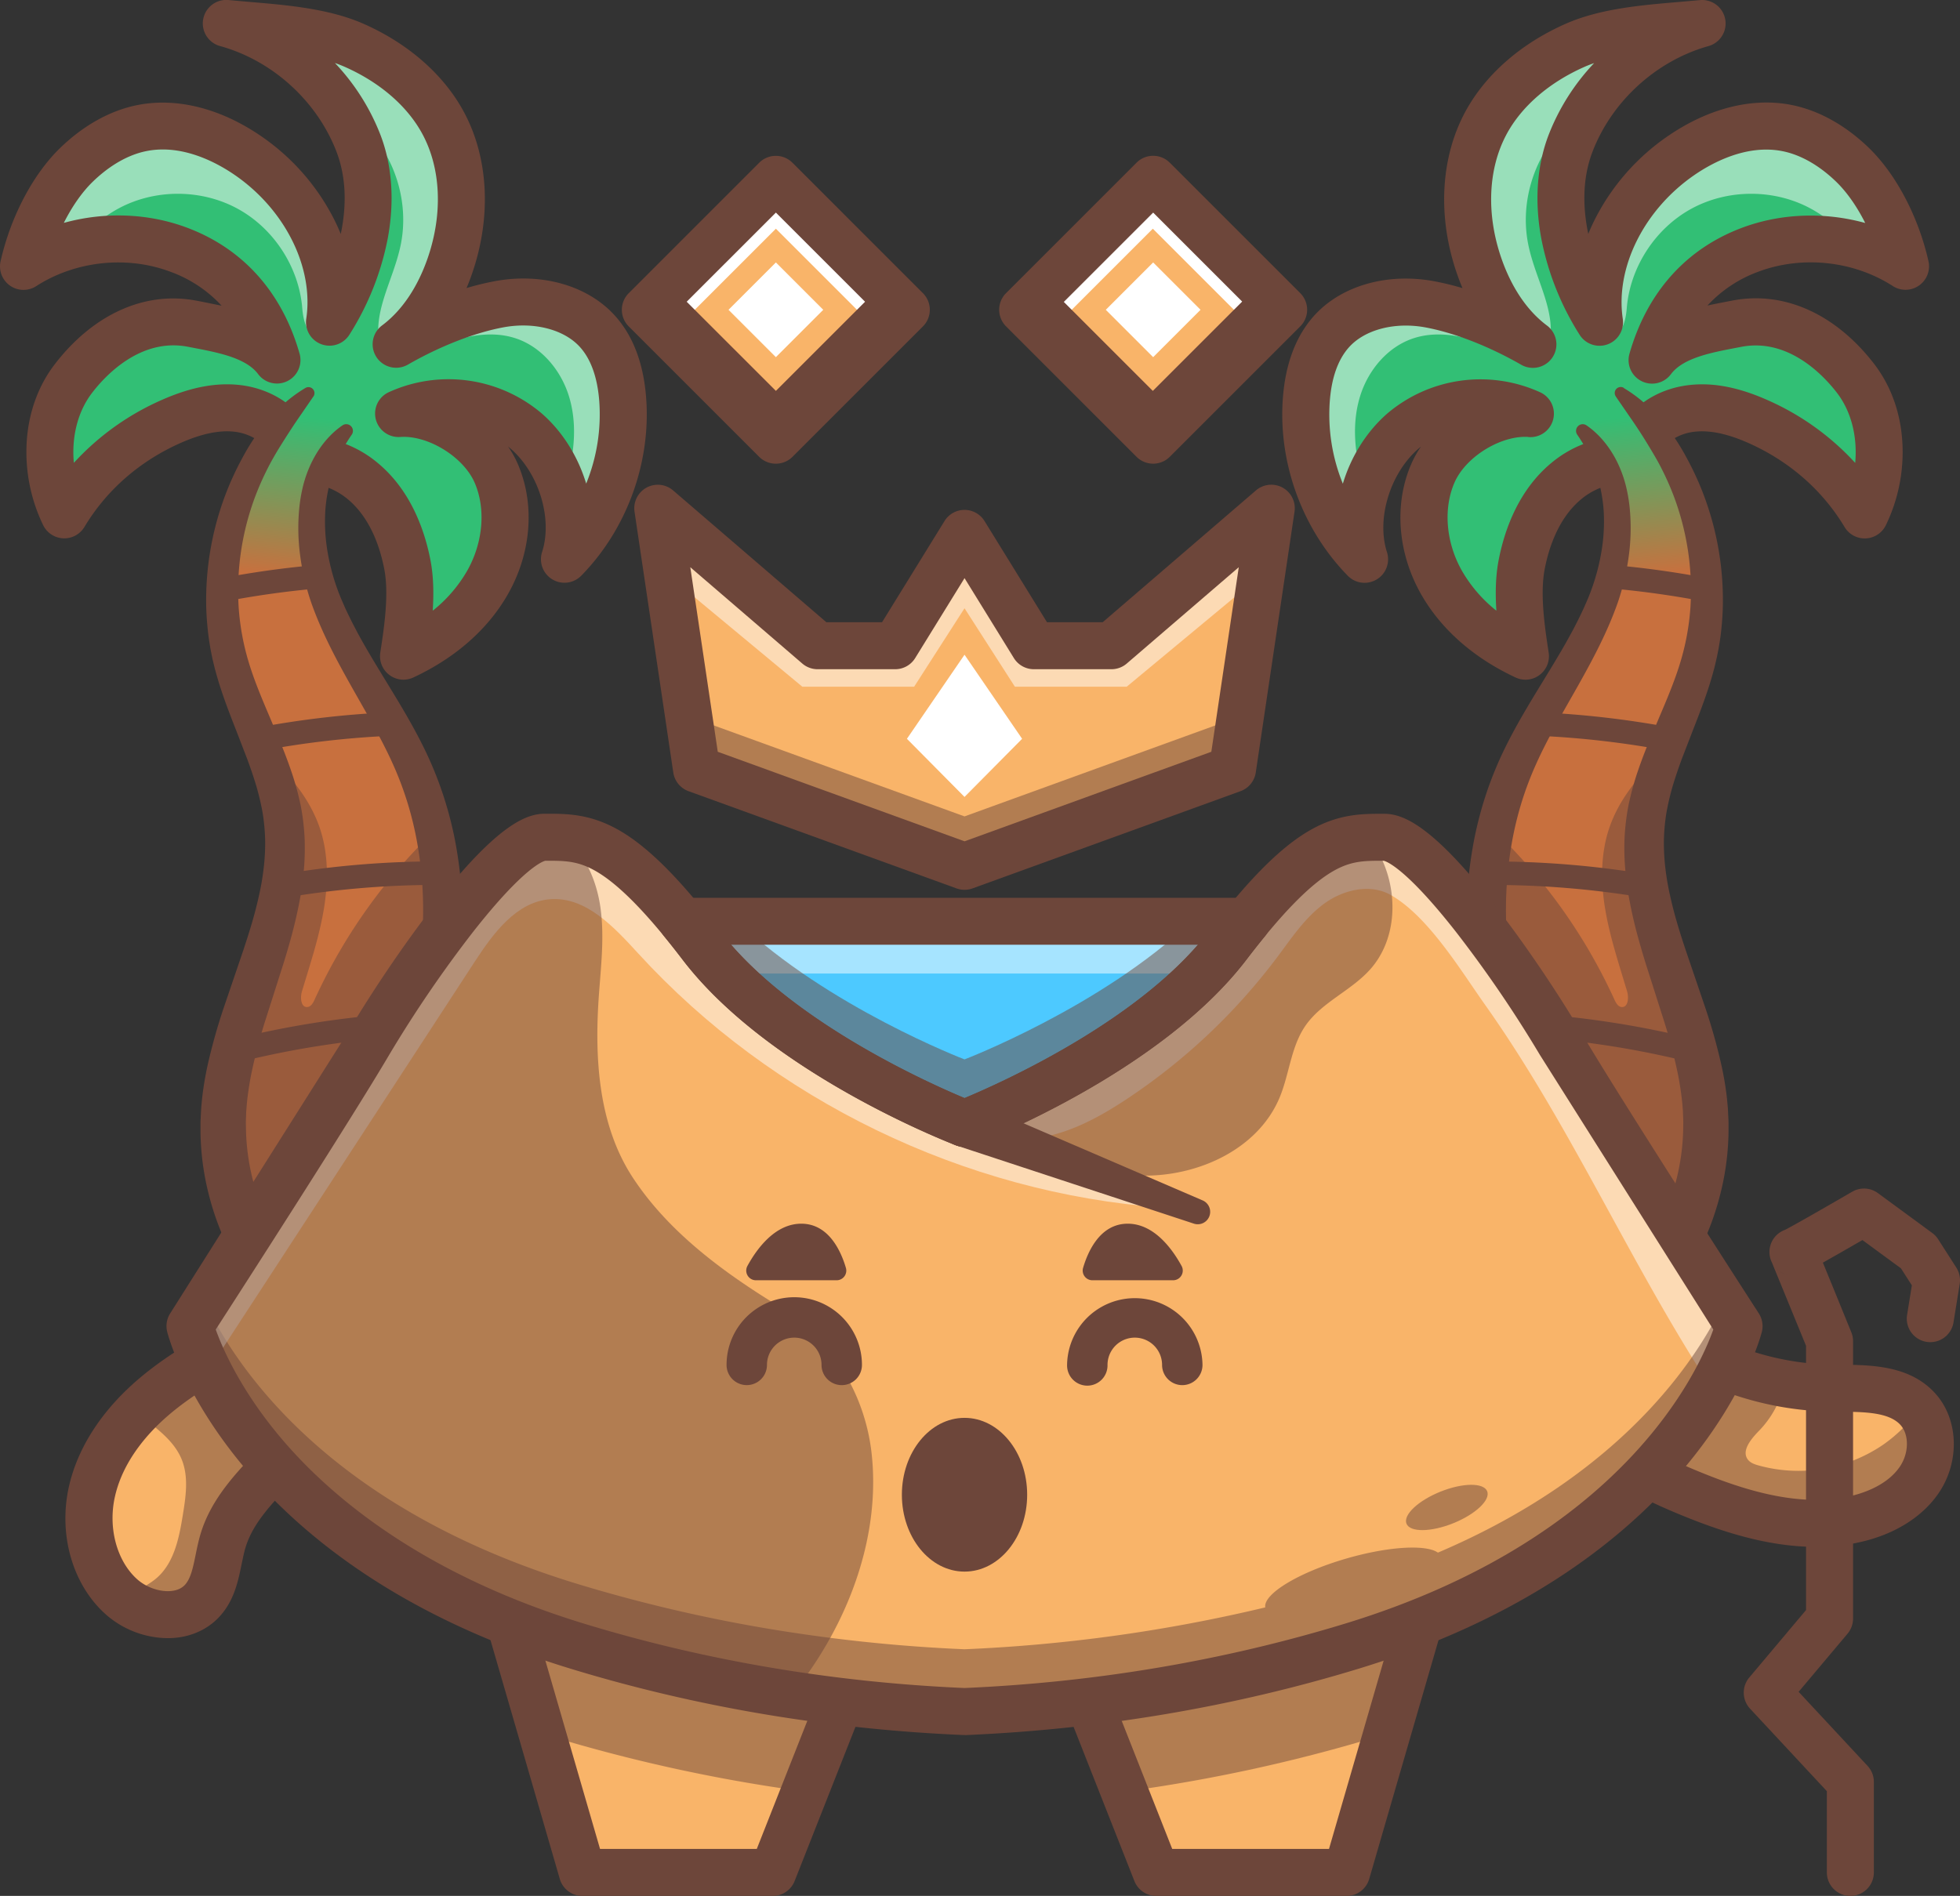
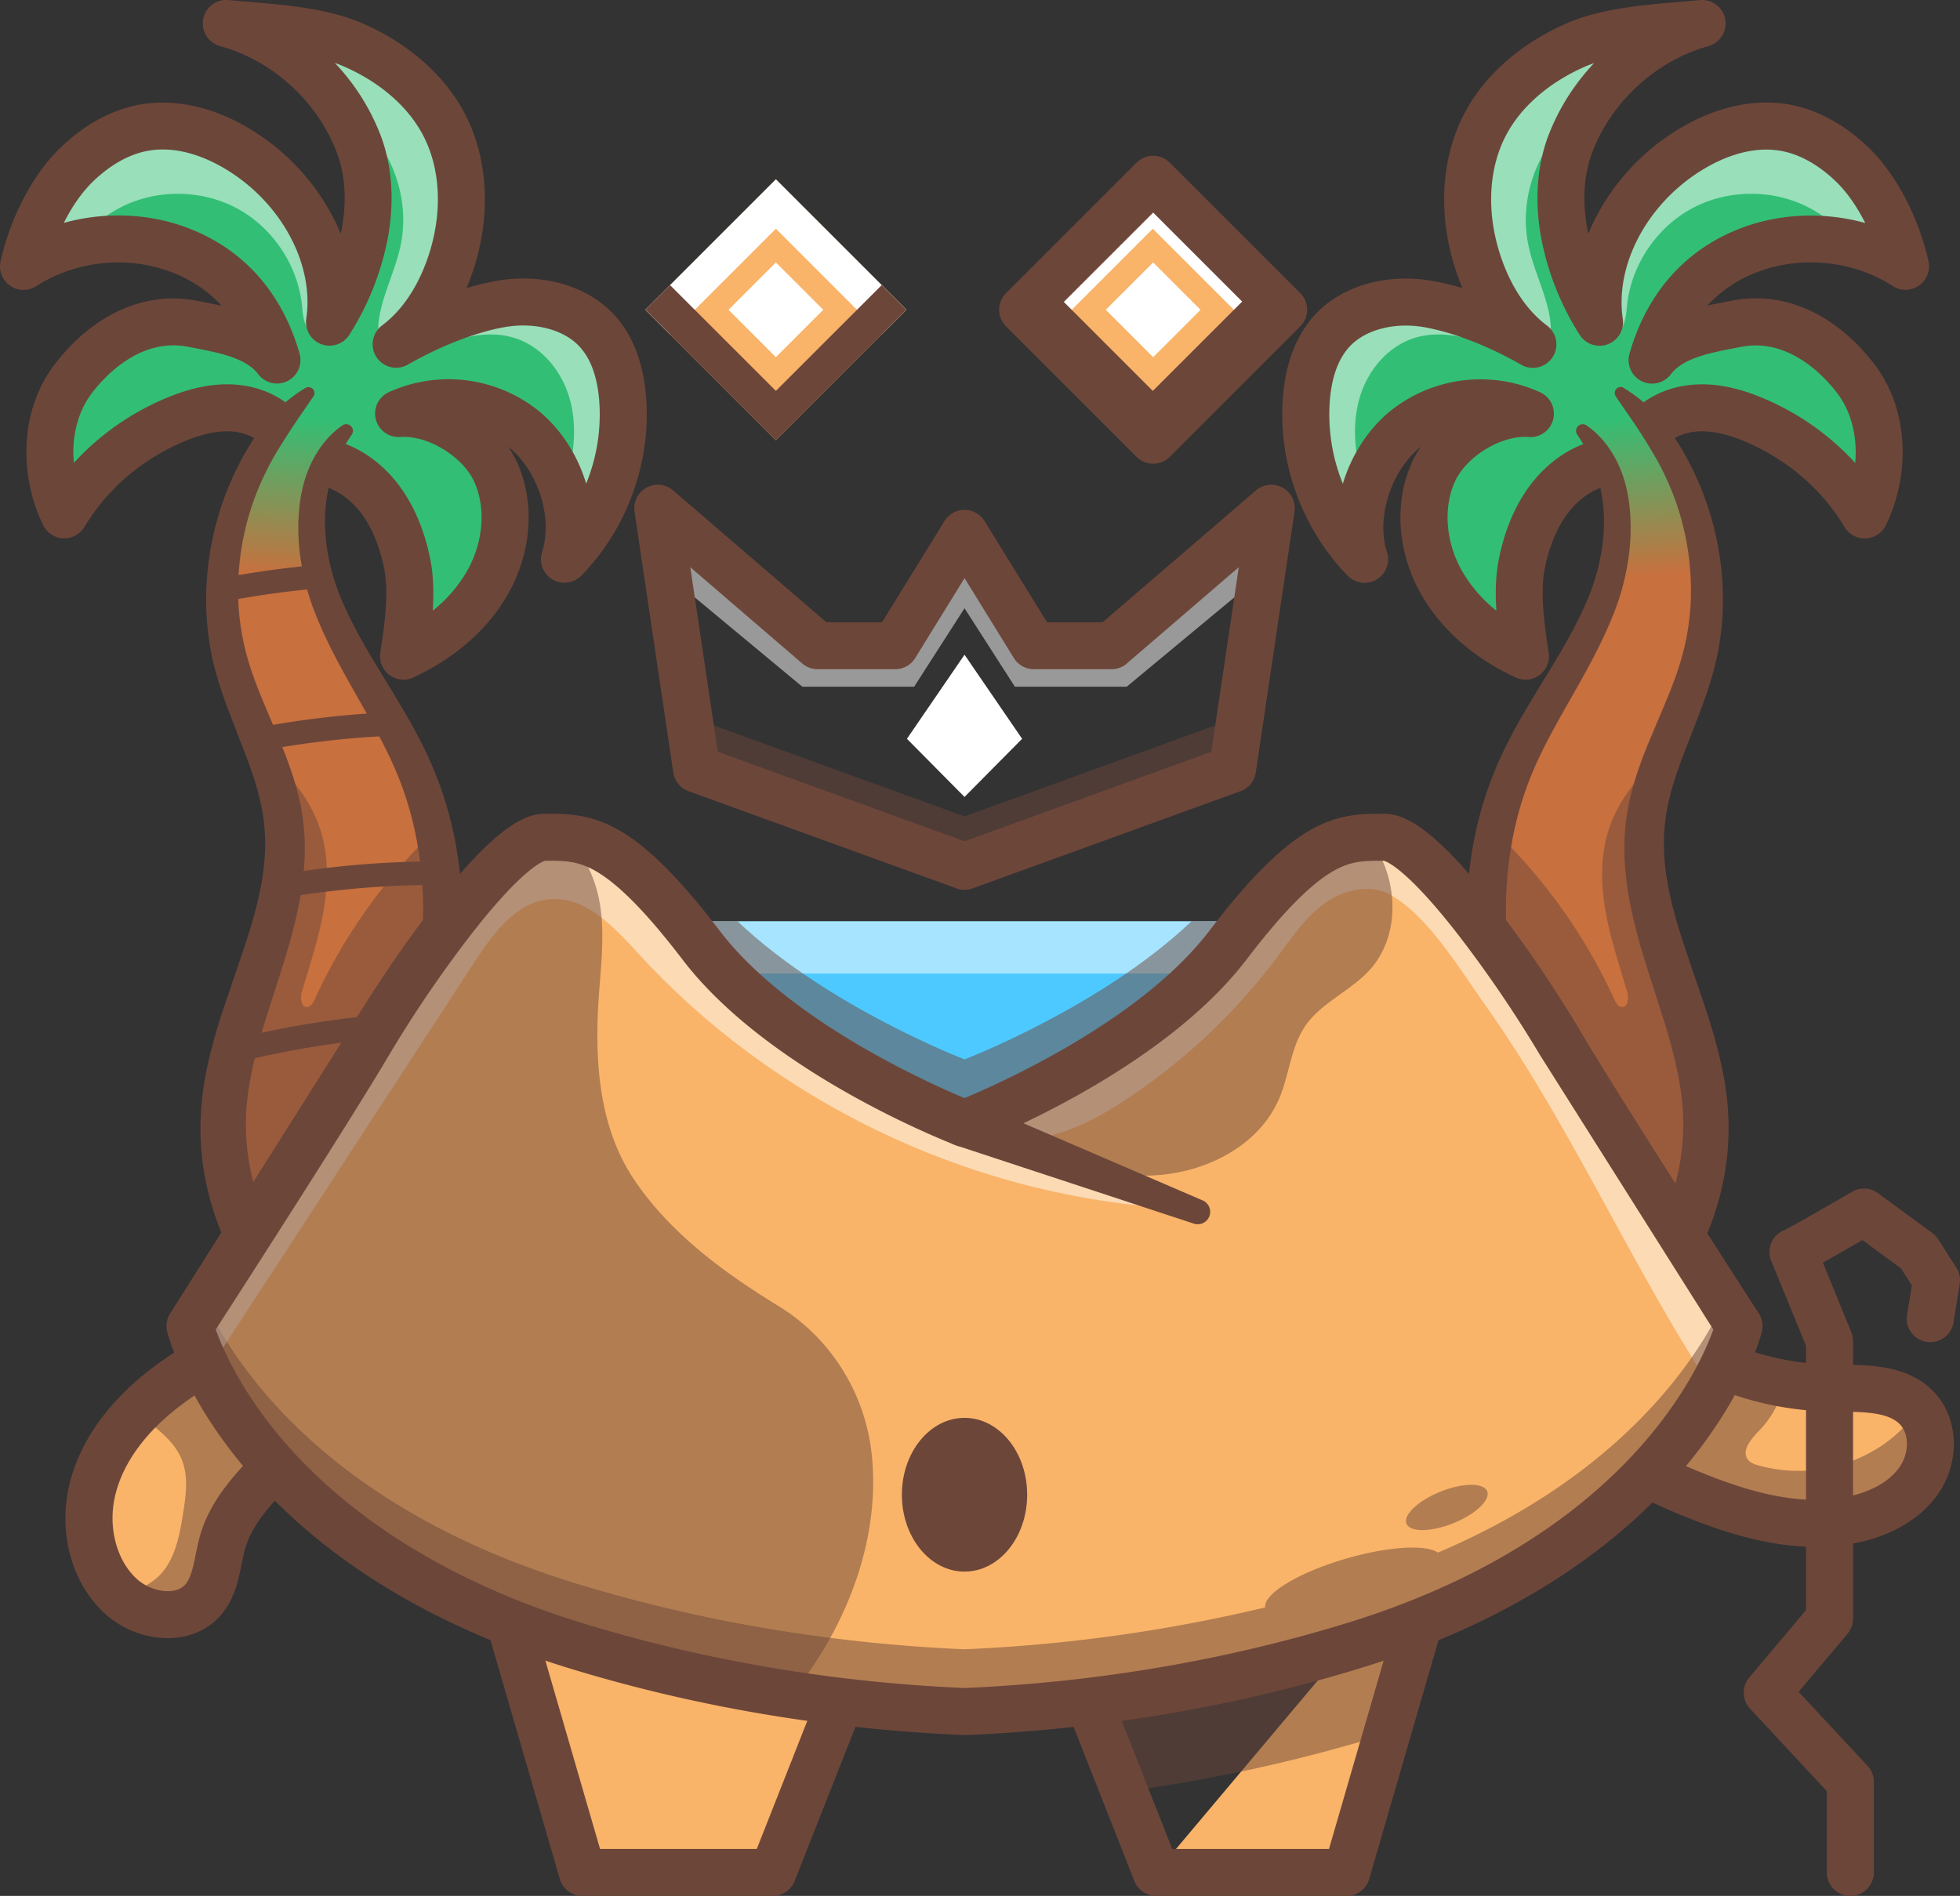
<svg xmlns="http://www.w3.org/2000/svg" xmlns:xlink="http://www.w3.org/1999/xlink" viewBox="0 0 1466.38 1418.81">
  <rect x="0" y="0" width="1466.38" height="1418.81" fill="#333333" stroke="none" />
  <style>.I{opacity:.5}.J{fill:#6d463a}.K{fill:#fff}.L{fill:#f9b469}</style>
  <defs>
    <linearGradient id="A" x1="1171.09" y1="315.2" x2="1182.4" y2="437.3" gradientUnits="userSpaceOnUse">
      <stop offset=".01" stop-color="#32bf75" />
      <stop offset=".99" stop-color="#c8703e" />
    </linearGradient>
    <linearGradient id="B" x1="272.13" x2="260.82" xlink:href="#A" />
    <path id="C" d="M960.1 231.84l-18.47 18.46-79.15-79.15-79.16 79.15-18.46-18.46 97.62-97.62 97.62 97.62z" />
    <path id="D" d="M960.1 231.83l-18.47-18.46-79.15 79.15-79.16-79.15-18.46 18.46 97.62 97.62 97.62-97.62z" />
  </defs>
  <path d="M246.39 1035.24c-4.76 23.44-21.63 42.31-38.23 59.52s-34.21 35-41.2 57.85c-4.67 15.28-4.7 32.91-15.29 44.86-13.92 15.71-40 13-57.11.48a47.13 47.13 0 0 1-3.79-3.08c-21.42-19.24-28.38-51.3-21.86-79.33 5.15-22.16 17.69-41.89 33.57-58.36a176.23 176.23 0 0 1 13.26-12.4c22-18.58 47.61-32.24 73-45.74L215 979.21c23.56 3.97 36.16 32.6 31.39 56.03z" class="L" />
  <g class="J">
    <path d="M246.39 1035.24c-4.76 23.44-21.63 42.31-38.23 59.52s-34.21 35-41.2 57.85c-4.67 15.28-4.7 32.91-15.29 44.86-13.92 15.71-40 13-57.11.48 5.44-6.93 15-10.68 22.11-16.57 13.59-11.38 17.33-30.38 20.14-47.82 2.22-13.66 4.37-28.09-.71-41-6.06-15.34-20.78-24.81-33.62-35.42a176.23 176.23 0 0 1 13.26-12.4c22-18.58 47.61-32.24 73-45.74L215 979.21c23.56 3.97 36.16 32.6 31.39 56.03z" class="I" />
    <path d="M125.47 1225.91A70.88 70.88 0 0 1 79 1208c-25-22.42-35.64-60.26-27.23-96.4 6.77-29.11 25-56.85 52.61-80.22 23.51-19.88 50.26-34.09 76.13-47.83a17.59 17.59 0 0 1 17.57.61 17.58 17.58 0 0 1 19.81-22.26c13.9 2.35 26.3 10.56 34.92 23.12a71.53 71.53 0 0 1 10.81 53.77c-5.68 27.88-24.26 49-42.81 68.22l-1.43 1.48c-15.46 16-30.06 31.13-35.61 49.3-1.17 3.84-2.05 8.16-3 12.72-2.56 12.57-5.46 26.81-16 38.66-8.77 9.91-21.47 15.83-35.77 16.64-1.16.07-2.35.1-3.53.1zm80.19-231.79a17.6 17.6 0 0 1-8.64 20.45c-24.23 12.88-49.29 26.19-69.93 43.63-15.21 12.86-34.68 33.94-41 61.33-5.46 23.47 1.16 48.5 16.48 62.26 6.55 5.89 16.16 9.38 24.49 8.91 5-.29 8.87-1.93 11.49-4.89 4.25-4.8 5.91-12.94 7.83-22.36 1.06-5.18 2.15-10.53 3.81-16 8-26.26 27.11-46 43.94-63.46l1.42-1.47c15.58-16.15 29.87-32.18 33.66-50.81a36.72 36.72 0 0 0-5.34-26.86c-2.25-3.28-6.11-7.38-11.77-8.34a17.32 17.32 0 0 1-6.44-2.39z" />
  </g>
  <path d="M1436.38 1106.73c-10.15 15.49-27.67 24.87-45.62 29.41-43 10.89-88.21-2.76-129.14-19.78-15.85-6.59-31.64-13.8-45.27-24.24s-25.08-24.45-29.7-41c-10.24-36.65 23.77-76.38 59.1-52.4a230.19 230.19 0 0 0 89.34 36.65 221.92 221.92 0 0 0 34.69 3.35c23.26.42 50.26-1.26 65.53 16.27 12.17 14.01 11.23 36.26 1.07 51.74z" class="L" />
  <g class="J">
    <path d="M1436.38 1106.73c-10.15 15.49-27.67 24.87-45.62 29.41-43 10.89-88.21-2.76-129.14-19.78-15.85-6.59-31.64-13.8-45.27-24.24s-25.08-24.45-29.7-41c-10.24-36.65 23.77-76.38 59.1-52.4a230.19 230.19 0 0 0 89.34 36.65 74 74 0 0 1-19 35.28c-6 6.14-13.69 15.26-8.2 21.9 1.89 2.26 4.84 3.28 7.67 4.09a112.34 112.34 0 0 0 92.79-15.14 109.68 109.68 0 0 0 27-26.51c12.13 14.01 11.19 36.26 1.03 51.74z" class="I" />
    <path d="M1358.51 1157.6c-37.64 0-74.12-12.72-103.64-25-19.16-8-34.85-15.53-49.21-26.52-18.24-14-30.67-31.34-36-50.21-7.5-26.87 2.37-56.51 24-72.07 18.65-13.41 41.79-13.26 61.91.4 34.58 23.46 74.16 36.24 114.47 37l6.85.08c23.46.2 52.67.45 71.63 22.22 16.64 19.09 17.7 49.76 2.52 72.92-11.47 17.49-31.36 30.57-56 36.81a148.28 148.28 0 0 1-36.53 4.37zM1223.9 1009a16.3 16.3 0 0 0-9.65 3.35c-8.14 5.85-14.65 19.78-10.66 34.05 4.05 14.49 15 25.26 23.45 31.74 11.34 8.68 24.72 15.06 41.34 22 26.22 10.91 58.48 22.29 90.17 22.29a113.43 113.43 0 0 0 27.89-3.31c9.32-2.36 26.29-8.36 35.23-22 6.5-9.91 6.67-23.32.38-30.53-8.57-9.83-27.3-10-45.42-10.15-2.41 0-4.8 0-7.16-.09-47.16-.83-93.36-15.71-133.6-43-4.21-2.91-8.18-4.35-11.97-4.35z" />
  </g>
-   <path d="M1082.5 1142.7l-35.09 120.97-9.1 31.38-.68 2.33-30.12 103.84H865.06l-22.55-57.15-1.31-3.32-9.09-23.06-37.9-96.1 288.29-78.89z" class="L" />
+   <path d="M1082.5 1142.7l-35.09 120.97-9.1 31.38-.68 2.33-30.12 103.84H865.06z" class="L" />
  <path d="M1082.5 1142.7l-35.09 121-9.1 31.37-.68 2.34-5.75 1.79a1210 1210 0 0 1-190.68 41.58l-9.09-23.06-37.9-96.1z" class="I J" />
  <path d="M649 1221.59l-37.89 96.1-9.08 23.02-1.33 3.36-22.54 57.15H435.71l-30.13-103.83-.67-2.34-9.1-31.38-35.1-120.97L649 1221.59z" class="L" />
  <g class="J">
-     <path d="M360.71,1142.7,649,1221.59l-37.89,96.1-9.08,23q-10.23-1.38-20.39-2.93a1208.89,1208.89,0,0,1-170.3-38.61l-5.76-1.78-.67-2.35-9.1-31.37Z" class="I" />
    <path d="M1007.51 1418.81H865.06a17.59 17.59 0 0 1-16.36-11.14L777.85 1228a17.59 17.59 0 0 1 11.72-23.41l288.29-78.89a17.58 17.58 0 0 1 21.53 21.86l-75 258.52a17.58 17.58 0 0 1-16.88 12.73zM877 1383.64h117.3l62.57-215.64-239.1 65.43zm-298.84 35.17H435.71a17.58 17.58 0 0 1-16.89-12.69l-75-258.52a17.59 17.59 0 0 1 21.54-21.86l288.28 78.89a17.58 17.58 0 0 1 11.72 23.37l-70.84 179.63a17.59 17.59 0 0 1-16.36 11.18zm-129.24-35.17h117.27l59.26-150.26-239.1-65.38z" />
  </g>
  <path d="M1388.2 283.13c21.93 28.47 22.54 69.82 6.89 102.17-18.74-31.26-46.9-55.31-80.2-70-15.42-6.8-32.26-11.56-49-9.7s-33.32 11.35-40.22 26.73l5.57 14.6c-20-6.67-43-.48-59.25 12.95-18.83 15.54-29 39.26-33.56 62.78-4.12 21.44-.41 46.83 2.91 68.42-25.68-12-48.91-30.5-62.88-55.15s-17.75-55.73-6.47-81.71 44.77-46.74 73-44.76c-30.82-14.59-70.06-9.11-95.7 13.37-12.71 11.14-22.35 26.77-27.58 43.66-5.32 17.19-6.07 35.69-.8 52.07a156.33 156.33 0 0 1-43.59-119.41c1.38-18.36 6.45-37.18 18.7-50.92 17.65-19.83 47.22-25.34 73.34-20.59s54.48 16.82 77.49 30c-19.66-14.7-32.87-36.78-40.68-60.06-11.46-34.15-11.68-73.16 5.19-105 14.19-26.76 39.36-46.57 67.08-58.78s64.78-13.28 94.92-16.26c-34.58 9.71-65.08 32.73-84.64 62.81a144.42 144.42 0 0 0-13.66 26.72c-16 41.51-3.77 91.76 19.27 130.17.76 1.29 1.55 2.57 2.35 3.84-7.13-48 20.51-96.51 60.31-124.21 23.22-16.15 52.11-26.56 79.86-21.09 18.62 3.68 35.35 14.25 49 27.43 19.67 19 33.72 49.41 39.77 76.1a128.09 128.09 0 0 0-38.54-16.56 131.87 131.87 0 0 0-77.78 4.15c-37.84 14.25-62.24 43.73-73.35 82.61 14-18.82 40.9-22.9 63.31-27.26 35.29-6.83 67.01 12.4 88.94 40.88z" fill="#32bf75" />
  <path d="M1188.73 80.39a111.5 111.5 0 0 0-17.67 13.75c-23.2 22.35-34 56.8-27.78 88.39 5.56 28.14 23.19 52.65 14.72 80-13.11 8.28-30 1.24-44.5-4.28-17.69-6.74-37.43-11-55.48-5.26-19.58 6.2-34.31 23.75-40.41 43.37s-4.42 41 1.19 60.77c.88 3.13 1.87 6.23 2.92 9.3-5.32 17.19-6.07 35.69-.8 52.07a156.33 156.33 0 0 1-43.59-119.41c1.38-18.36 6.45-37.18 18.7-50.92 17.65-19.83 47.22-25.34 73.34-20.59s54.48 16.82 77.49 30c-19.66-14.7-32.87-36.78-40.68-60.06-11.46-34.15-11.68-73.16 5.19-105 14.19-26.76 39.36-46.57 67.08-58.78s64.78-13.28 94.92-16.26c-34.58 9.81-65.08 32.83-84.64 62.91zm236.9 118.96a128.09 128.09 0 0 0-38.54-16.56c-9.45-10.69-20-20-32.74-26.88-27.22-14.63-61.82-14.51-88.94.3s-45.94 43.86-48.36 74.66c-.69 8.87-3.66 21.23-12.48 20.06-5.52-.74-8.35-6.89-9.85-12.24l-.38-1.41c.76 1.29 1.55 2.57 2.35 3.84-7.13-48 20.51-96.51 60.31-124.21 23.22-16.15 52.11-26.56 79.86-21.09 18.62 3.68 35.35 14.25 49 27.43 19.67 19.01 33.72 49.41 39.77 76.1z" class="I K" />
  <path d="M1141.32 508.65a17.43 17.43 0 0 1-7.42-1.65c-31.45-14.65-55.91-36.23-70.75-62.4-17.58-31-20.31-67.42-7.3-97.39a76.54 76.54 0 0 1 7.26-13c-.75.6-1.49 1.22-2.22 1.85-21 18.43-31.22 52.3-23.23 77.12a17.59 17.59 0 0 1-29.31 17.69c-34.05-34.77-52.2-84.5-48.56-133 1.93-25.63 9.7-46.25 23.1-61.3 20.1-22.57 54.44-32.6 89.63-26.19a204 204 0 0 1 21.65 5.24q-2.54-6-4.67-12.37c-14-41.6-11.65-84.91 6.33-118.81 14.89-28.08 41.71-51.75 75.54-66.64C1197 6.46 1228.2 3.83 1255.74 1.5l15.91-1.41a17.58 17.58 0 0 1 6.48 34.43c-38.94 10.92-72.13 41.16-86.64 78.9-7.54 19.6-7.53 41.1-3.22 61.61q2.38-5.85 5.31-11.59a166.86 166.86 0 0 1 53.38-61c30.56-21.27 63.7-29.76 93.31-23.91 20.28 4 40.26 15.08 57.81 32 20.41 19.73 37.13 51.45 44.7 84.86a17.59 17.59 0 0 1-26.68 18.67c-29.36-18.93-67.9-23-100.59-10.73a97.37 97.37 0 0 0-38.1 25.33c4.89-1.09 9.7-2 14.28-2.89l4.22-.81c38.53-7.51 77.25 9.76 106.23 47.37 12.67 16.45 20 37 21.16 59.44a125.69 125.69 0 0 1-12.37 61.23 17.59 17.59 0 0 1-30.92 1.39c-16.57-27.65-41.55-49.43-72.22-63-15.53-6.85-28.6-9.57-40-8.31-9.72 1.08-18.54 5.75-23.49 12.12a17.59 17.59 0 0 1-18.67 28.41c-13.23-4.41-29.92-.55-42.5 9.84-17.08 14.09-24.37 36.34-27.48 52.53-3.64 19 .21 44.09 3 62.43a17.6 17.6 0 0 1-17.39 20.25zm-.17-181.75c-20.29 0-45 15.75-53 34.31-8.5 19.6-6.34 44.91 5.64 66a105.39 105.39 0 0 0 25.73 29.8c-.82-12.56-.66-25.57 1.67-37.72 4.2-21.86 14.48-52.27 39.64-73a85.1 85.1 0 0 1 48.17-19.5 16.61 16.61 0 0 1 .65-1.65c9-20.12 29.82-34.31 54.32-37 17.7-2 36.69 1.66 58 11.09a195.81 195.81 0 0 1 66 47.18c1.78-19.41-2.87-38.47-13.7-52.52-9.72-12.62-36.16-41.22-71.64-34.31l-4.32.83c-18.38 3.53-39.22 7.52-48.23 19.66a17.59 17.59 0 0 1-31-15.32c13.1-45.88 42.18-78.47 84.07-94.24 29.28-11 62.15-12 92.32-3.63-6.19-12.33-13.71-23.13-21.8-30.95-8.83-8.54-23-19.42-40.18-22.82-27.21-5.38-53.29 9.14-66.41 18.27-37.35 26-58.63 69.06-53 107.18a17.59 17.59 0 0 1-32.27 12 208.23 208.23 0 0 1-28.6-71.61c-5.3-28.05-3.42-55.05 5.44-78.1a164.77 164.77 0 0 1 34-53.63c-2.46.85-4.83 1.76-7.11 2.77-26.61 11.72-47.44 29.8-58.63 50.92-13.48 25.43-15 58.65-4.06 91.16 5.26 15.67 15.52 37.34 34.54 51.56a17.59 17.59 0 0 1-19.29 29.34c-24.11-13.86-50.32-24.05-71.89-28-22.85-4.16-45.24 1.72-57.05 15-8.15 9.15-13 22.79-14.29 40.55a137.23 137.23 0 0 0 9.79 61.47c6-20 17.39-38.6 33-52.33a107.76 107.76 0 0 1 114.83-16 17.58 17.58 0 0 1-8.76 33.43c-.82-.16-1.73-.19-2.58-.19z" class="J" />
  <path d="M1275.91 830.45a188.83 188.83 0 0 1-48.6 138.9l-86-143.58c-26.78-63.94-37.43-136.52-22.83-203.67a260.79 260.79 0 0 1 15.06-47.39c18.22-42.55 47.73-79.64 64.71-122.7s18.38-97.71-14.67-130.11l28.16-28.34c54.53 50.14 78 131.6 58.47 203.05-6.1 22.36-16 43.64-24.45 65.27-6.54 16.75-12.2 33.7-14.52 51.51-9.57 73.77 39.52 142.85 44.67 217.06z" fill="url(#A)" />
  <g class="J">
    <path d="M1227.31 969.35l-86-143.58c-26.78-63.94-37.43-136.52-22.83-203.67a411.59 411.59 0 0 1 89.37 126c1.12 2.46 2.69 5.29 5.38 5.51 4.88.42 5.5-6.95 4.11-11.64-5.95-20-12.63-39.85-16.2-60.4s-3.87-42.1 2.82-61.86c7.69-22.79 24-41.55 41.8-57.86-6.54 16.75-12.2 33.7-14.52 51.51-9.6 73.77 39.49 142.85 44.64 217.06a188.83 188.83 0 0 1-48.57 138.93z" class="I" />
-     <path d="M1232.66 672.09a8.3 8.3 0 0 1-1.48-.13 684.69 684.69 0 0 0-117.61-9.7h0a8.8 8.8 0 0 1 0-17.59 702 702 0 0 1 120.64 10 8.79 8.79 0 0 1-1.47 17.46zm16.6-110.09a8.46 8.46 0 0 1-1.65-.16 687.83 687.83 0 0 0-98-11.26 8.793 8.793 0 1 1 .74-17.57 704.37 704.37 0 0 1 100.51 11.55 8.8 8.8 0 0 1-1.62 17.44zM1277 450.35a8.7 8.7 0 0 1-1.68-.17 691.66 691.66 0 0 0-71.16-9.91 8.792 8.792 0 0 1 1.51-17.52 707.42 707.42 0 0 1 73 10.17 8.79 8.79 0 0 1-1.65 17.43zm-8.53 345.25a8.88 8.88 0 0 1-2.16-.27 686.61 686.61 0 0 0-144.8-20.45 8.79 8.79 0 1 1 .58-17.57 703.8 703.8 0 0 1 148.52 21 8.79 8.79 0 0 1-2.14 17.32z" />
    <path d="M1214.74 290.33a104.61 104.61 0 0 1 18.69 14.21 131.36 131.36 0 0 1 15.57 17.64 166.2 166.2 0 0 1 12.59 19.92 228 228 0 0 1 10.24 21.25 222.86 222.86 0 0 1 17.06 92.55 218.17 218.17 0 0 1-2.17 23.78l-1 5.92-1.17 5.88-1.35 5.84-.71 2.92-.79 2.87c-4.18 15.34-9.83 29.76-15.31 43.76l-8 20.74c-2.54 6.86-4.84 13.62-6.89 20.39a194.83 194.83 0 0 0-4.76 20.21 148 148 0 0 0-1.88 20.17 156.82 156.82 0 0 0 1 20.48 194.43 194.43 0 0 0 3.46 20.66q2.25 10.35 5.3 20.73c2 6.93 4.25 13.88 6.57 20.85l14.49 42.61a426.2 426.2 0 0 1 12.56 45c1.64 7.8 3 15.74 3.84 23.81l.57 6.09c.16 2 .22 4.09.33 6.13l.15 3.08c.06 1 .1 2 .08 3.07v6.15a199.46 199.46 0 0 1-6.66 48.51 203.63 203.63 0 0 1-46.33 85.66 17.52 17.52 0 0 1-24.74 1.2 17.27 17.27 0 0 1-3.2-3.88l-.1-.18h0l-21.34-36-21.25-36-42.38-72.15-.16-.27a16.32 16.32 0 0 1-.9-1.83 404.78 404.78 0 0 1-20.61-66.46 363.12 363.12 0 0 1-8.33-69.21 317.85 317.85 0 0 1 6-69.71 280.84 280.84 0 0 1 9.12-33.94 276.11 276.11 0 0 1 13.38-32.49c10.21-20.94 22.4-40.09 33.86-59 5.75-9.46 11.34-18.87 16.45-28.4 1.32-2.37 2.51-4.77 3.74-7.17s2.39-4.81 3.54-7.22l1.7-3.64 1.6-3.65 1.58-3.66 1.45-3.64a159.8 159.8 0 0 0 8.33-30.18 134.54 134.54 0 0 0 1.86-31 114.65 114.65 0 0 0-2-15.2 116.51 116.51 0 0 0-3.83-14.69 103.39 103.39 0 0 0-5.87-14 121.59 121.59 0 0 0-8-13.39l-.07-.11a5 5 0 0 1 7-6.95c9.91 6.84 17.74 16.82 23.07 27.8a90.63 90.63 0 0 1 6.24 17.16 117.42 117.42 0 0 1 3 17.85 155.39 155.39 0 0 1-.9 35.7 181.81 181.81 0 0 1-8.29 34.52c-7.87 22.22-18.76 42.51-29.78 62.09s-22.28 38.48-31 57.94a246.14 246.14 0 0 0-11.21 29.68 252.54 252.54 0 0 0-7.32 30.86 288.31 288.31 0 0 0-3.81 63.45c2.09 42.54 12.51 84.76 29.43 124l-1.06-2.09 43.58 71.41 21.72 35.75 21.65 35.8h0l-28-2.85a173.07 173.07 0 0 0 38.8-70.83 167.79 167.79 0 0 0 6.08-40.28l.09-5.1v-2.54l-.09-2.54-.2-5.09-.41-5.12c-.67-6.84-1.7-13.71-3-20.62a397.6 397.6 0 0 0-10.85-41.75l-13.64-42.82c-2.25-7.29-4.41-14.69-6.42-22.19a332.22 332.22 0 0 1-5.29-23 225.7 225.7 0 0 1-3.39-23.76 185.44 185.44 0 0 1-.64-24.42 172.57 172.57 0 0 1 2.9-24.5 221.87 221.87 0 0 1 6.21-23.37q3.76-11.28 8.14-22l8.81-21c5.85-13.73 11.51-27.14 15.59-40.63a184.46 184.46 0 0 0 7.63-41.3 200.29 200.29 0 0 0-12.52-83.49 206 206 0 0 0-8.62-19.55c-3.16-6.39-6.84-12.5-10.54-18.61s-7.58-12.13-11.67-18.09l-12.5-18.16v-.07a4.49 4.49 0 0 1 6-6.39z" />
  </g>
  <path d="M55 283.13C33.08 311.6 32.48 353 48.13 385.3 66.87 354 95 330 128.33 315.29c15.42-6.8 32.25-11.56 49-9.7s33.32 11.35 40.21 26.73l-5.54 14.6c20-6.67 43-.48 59.25 12.95 18.82 15.54 29 39.26 33.56 62.78 4.12 21.44.4 46.83-2.91 68.42 25.68-12 48.91-30.5 62.88-55.15s17.74-55.73 6.47-81.71-44.77-46.74-73-44.76c30.82-14.59 70.07-9.11 95.71 13.37 12.7 11.14 22.35 26.77 27.57 43.66 5.33 17.19 6.08 35.69.81 52.07a156.33 156.33 0 0 0 43.59-119.41c-1.38-18.36-6.45-37.18-18.7-50.92-17.65-19.83-47.22-25.34-73.34-20.59s-54.48 16.82-77.49 30C316 243 329.23 220.89 337 197.61c11.45-34.15 11.68-73.16-5.19-105-14.19-26.76-39.36-46.57-67.08-58.78S200 20.56 169.84 17.58c34.59 9.71 65.09 32.73 84.65 62.81a144.42 144.42 0 0 1 13.66 26.72c16 41.51 3.76 91.76-19.27 130.17-.76 1.29-1.55 2.57-2.35 3.84 7.13-48-20.52-96.51-60.31-124.21-23.22-16.15-52.11-26.56-79.86-21.09-18.62 3.68-35.35 14.25-49 27.43-19.68 19-33.72 49.41-39.77 76.1a128.09 128.09 0 0 1 38.54-16.56 131.87 131.87 0 0 1 77.78 4.15c37.84 14.25 62.24 43.73 73.35 82.61-14-18.82-40.91-22.9-63.31-27.26-35.28-6.87-67.01 12.36-88.95 40.84z" fill="#32bf75" />
  <path d="M254.49 80.39a112 112 0 0 1 17.67 13.75c23.2 22.35 34 56.8 27.78 88.39-5.56 28.14-23.19 52.65-14.72 80 13.11 8.28 30 1.24 44.5-4.28 17.69-6.74 37.42-11 55.48-5.26 19.58 6.2 34.31 23.75 40.41 43.37s4.41 41-1.19 60.77q-1.34 4.69-2.93 9.3c5.33 17.19 6.08 35.69.81 52.07a156.33 156.33 0 0 0 43.59-119.41c-1.38-18.36-6.45-37.18-18.7-50.92-17.65-19.83-47.22-25.34-73.34-20.59s-54.48 16.82-77.49 30C316 243 329.23 220.89 337 197.61c11.45-34.15 11.68-73.16-5.19-105-14.19-26.76-39.36-46.57-67.08-58.78S200 20.56 169.84 17.58c34.59 9.71 65.09 32.73 84.65 62.81zM17.59 199.35a128.09 128.09 0 0 1 38.54-16.56c9.45-10.69 20-20 32.74-26.88 27.22-14.63 61.82-14.51 88.94.3s45.94 43.86 48.35 74.66c.7 8.87 3.67 21.23 12.49 20.06 5.51-.74 8.34-6.89 9.85-12.24l.38-1.41c-.76 1.29-1.55 2.57-2.35 3.84 7.13-48-20.52-96.51-60.31-124.21-23.22-16.15-52.11-26.56-79.86-21.09-18.62 3.68-35.35 14.25-49 27.43-19.68 19.01-33.72 49.41-39.77 76.1z" class="I K" />
  <path d="M301.89 508.65a17.59 17.59 0 0 1-17.38-20.25c2.81-18.34 6.66-43.46 3-62.43-3.11-16.19-10.4-38.44-27.48-52.53-12.59-10.39-29.27-14.25-42.5-9.84a17.59 17.59 0 0 1-18.67-28.41c-4.95-6.37-13.78-11-23.49-12.12-11.36-1.26-24.43 1.46-40 8.31-30.68 13.54-55.65 35.32-72.22 63A17.59 17.59 0 0 1 32.29 393a125.82 125.82 0 0 1-12.38-61.12c1.18-22.43 8.49-43 21.17-59.44 29-37.61 67.7-54.88 106.23-47.37l4.21.81 14.29 2.89a97.37 97.37 0 0 0-38.1-25.33C95 191.09 56.48 195.2 27.11 214.13A17.58 17.58 0 0 1 .44 195.46c7.56-33.41 24.28-65.13 44.7-84.86 17.54-16.95 37.53-28 57.81-32 29.61-5.85 62.75 2.64 93.31 23.91a166.86 166.86 0 0 1 53.38 61q2.93 5.75 5.31 11.59c4.31-20.51 4.31-42-3.22-61.61-14.51-37.74-47.71-68-86.64-78.9a17.58 17.58 0 0 1 6.48-34.5l15.91 1.41c27.54 2.33 58.75 5 84.37 16.25 33.83 14.89 60.65 38.56 75.54 66.64 18 33.9 20.28 77.21 6.32 118.81q-2.13 6.38-4.66 12.37a204 204 0 0 1 21.65-5.24c35.19-6.41 69.53 3.62 89.62 26.19 13.41 15 21.18 35.67 23.1 61.3 3.65 48.53-14.5 98.26-48.55 133a17.59 17.59 0 0 1-29.31-17.69c8-24.82-2.22-58.69-23.24-77.12-.72-.63-1.46-1.25-2.21-1.85a77.23 77.23 0 0 1 7.26 13c13 30 10.28 66.38-7.31 97.39-14.83 26.17-39.29 47.75-70.74 62.4a17.48 17.48 0 0 1-7.43 1.7zm-67.65-181.86a85.06 85.06 0 0 1 48.19 19.52c25.16 20.75 35.44 51.16 39.64 73 2.33 12.15 2.49 25.16 1.67 37.72a105.39 105.39 0 0 0 25.73-29.8c12-21.13 14.14-46.44 5.64-66-8.41-19.36-34.95-35.67-55.66-34.22a17.58 17.58 0 0 1-8.76-33.43 107.74 107.74 0 0 1 114.82 16c15.66 13.73 27 32.37 33.05 52.33a137.25 137.25 0 0 0 9.79-61.48c-1.33-17.75-6.14-31.39-14.29-40.54-11.81-13.26-34.21-19.14-57.05-15-21.58 3.94-47.78 14.13-71.89 28a17.59 17.59 0 0 1-19.29-29.34c19-14.22 29.28-35.89 34.54-51.56 10.9-32.51 9.42-65.73-4.06-91.16-11.19-21.12-32-39.2-58.64-50.92-2.27-1-4.65-1.92-7.1-2.77a164.77 164.77 0 0 1 34 53.63c8.86 23 10.74 50.05 5.44 78.1a208.06 208.06 0 0 1-28.61 71.61 17.58 17.58 0 0 1-32.26-12c5.67-38.12-15.61-81.2-53-107.18-13.12-9.13-39.2-23.65-66.41-18.27-17.21 3.4-31.35 14.28-40.18 22.82-8.09 7.82-15.61 18.62-21.8 30.95 30.17-8.38 63-7.39 92.32 3.63 41.89 15.77 71 48.36 84.07 94.24a17.59 17.59 0 0 1-31 15.32c-9-12.14-29.85-16.13-48.23-19.66l-4.32-.83c-35.49-6.86-61.92 21.74-71.59 34.36-10.88 14.05-15.54 33.14-13.75 52.52a195.81 195.81 0 0 1 66-47.18c21.36-9.43 40.35-13.05 58-11.09 24.51 2.72 45.32 16.91 54.33 37a16.54 16.54 0 0 1 .66 1.68z" class="J" />
  <path d="M167.31 830.45a188.83 188.83 0 0 0 48.6 138.9l86-143.58c26.78-63.94 37.42-136.52 22.83-203.67a260.79 260.79 0 0 0-15.06-47.39c-18.22-42.55-47.73-79.64-64.71-122.7s-18.41-97.71 14.64-130.11l-28.16-28.34c-54.53 50.14-78 131.6-58.48 203.05 6.11 22.36 16 43.64 24.46 65.27 6.54 16.75 12.19 33.7 14.52 51.51 9.6 73.77-39.49 142.85-44.64 217.06z" fill="url(#B)" />
  <g class="J">
    <path d="M215.91 969.35l86-143.58c26.78-63.94 37.42-136.52 22.83-203.67a411.79 411.79 0 0 0-89.38 126c-1.11 2.46-2.69 5.29-5.38 5.51-4.87.42-5.49-6.95-4.1-11.64 6-20 12.63-39.85 16.19-60.4s3.87-42.1-2.81-61.86c-7.69-22.79-24-41.55-41.8-57.86 6.54 16.75 12.19 33.7 14.52 51.51 9.6 73.77-39.49 142.85-44.64 217.06a188.83 188.83 0 0 0 48.57 138.93z" class="I" />
    <path d="M210.55 672.09a8.79 8.79 0 0 1-1.46-17.46 702.2 702.2 0 0 1 120.63-10 8.8 8.8 0 0 1 0 17.59h0A684.86 684.86 0 0 0 212 672a8.41 8.41 0 0 1-1.45.09zM194 562a8.8 8.8 0 0 1-1.62-17.44A704.21 704.21 0 0 1 292.85 533a8.793 8.793 0 1 1 .74 17.57 688 688 0 0 0-98 11.26 8.36 8.36 0 0 1-1.59.17zm-27.79-111.65a8.8 8.8 0 0 1-1.66-17.43 708.18 708.18 0 0 1 73-10.17 8.79 8.79 0 1 1 1.45 17.52 691.85 691.85 0 0 0-71.15 9.91 8.87 8.87 0 0 1-1.64.17zm8.54 345.25a8.79 8.79 0 0 1-2.14-17.32 703.8 703.8 0 0 1 148.52-21 8.79 8.79 0 1 1 .58 17.57 686.61 686.61 0 0 0-144.8 20.45 8.94 8.94 0 0 1-2.16.3z" />
    <path d="M234.41 296.79l-12.49 18.16C217.88 320.96 214 327 210.24 333s-7.37 12.22-10.54 18.61a208.49 208.49 0 0 0-8.61 19.55 200.29 200.29 0 0 0-12.52 83.49 185 185 0 0 0 7.62 41.3c4.09 13.49 9.75 26.9 15.6 40.63l8.81 21c2.89 7.14 5.63 14.46 8.14 22a221.87 221.87 0 0 1 6.26 23.36 172.57 172.57 0 0 1 2.9 24.5 187.18 187.18 0 0 1-.64 24.42 225.7 225.7 0 0 1-3.39 23.76c-1.51 7.78-3.3 15.44-5.29 23s-4.18 14.9-6.42 22.19l-13.65 42.82a397.52 397.52 0 0 0-10.84 41.75c-1.3 6.91-2.32 13.78-3 20.62l-.41 5.12c-.11 1.7-.13 3.39-.2 5.09l-.09 2.54c0 .84-.07 1.69 0 2.54l.09 5.1a167.29 167.29 0 0 0 6.08 40.28 173.07 173.07 0 0 0 38.8 70.83l-28.05 2.85h0l21.64-35.8 21.73-35.75 43.59-71.43-1.06 2.09c16.92-39.24 27.34-81.46 29.43-124a288.31 288.31 0 0 0-3.87-63.46 252.54 252.54 0 0 0-7.35-30.89 247.84 247.84 0 0 0-11.21-29.68c-8.76-19.46-20-38.38-31-57.94S240.87 473.62 233 451.4a181.79 181.79 0 0 1-8.28-34.52 154.83 154.83 0 0 1-.9-35.7 118.65 118.65 0 0 1 3-17.85 91.36 91.36 0 0 1 6.25-17.16c5.33-11 13.16-21 23.07-27.8a5 5 0 0 1 7 6.94l-.09.12a123.06 123.06 0 0 0-8 13.39 102.13 102.13 0 0 0-5.87 14 113.19 113.19 0 0 0-3.83 14.69 114.65 114.65 0 0 0-2 15.2 135.09 135.09 0 0 0 1.85 31 160.58 160.58 0 0 0 8.34 30.18l1.45 3.64c.5 1.21 1.06 2.44 1.58 3.66l1.6 3.65c.52 1.23 1.14 2.43 1.7 3.64l3.54 7.22 3.74 7.17c5.11 9.53 10.7 18.94 16.45 28.4 11.46 18.92 23.64 38.07 33.85 59a274.47 274.47 0 0 1 13.39 32.49 280.84 280.84 0 0 1 9.16 33.97 317.23 317.23 0 0 1 6 69.71 362.3 362.3 0 0 1-8.32 69.21A404.78 404.78 0 0 1 317 832.11a13.68 13.68 0 0 1-.86 1.76l-.2.34-42.34 72.15-21.26 36-21.33 36h0l-.06.11a17.52 17.52 0 0 1-24 6 18.37 18.37 0 0 1-4-3.24 203.76 203.76 0 0 1-46.32-85.66 200 200 0 0 1-6.63-48.5v-6.15c0-1 0-2 .09-3.07l.14-3.08.34-6.13.57-6.09c.89-8.07 2.2-16 3.84-23.81a428.59 428.59 0 0 1 12.55-45l14.5-42.61c2.32-7 4.54-13.92 6.57-20.85s3.79-13.83 5.3-20.73a194.43 194.43 0 0 0 3.46-20.66 156.82 156.82 0 0 0 1-20.48 148 148 0 0 0-1.88-20.17A194.83 194.83 0 0 0 191.7 588q-3.07-10.15-6.9-20.39l-8-20.74c-5.48-14-11.14-28.42-15.31-43.76l-.79-2.87-.71-2.92c-.45-1.95-1-3.88-1.35-5.84l-1.18-5.88-.95-5.92a218.17 218.17 0 0 1-2.17-23.78 222.86 222.86 0 0 1 17.05-92.55 230.67 230.67 0 0 1 10.25-21.25 166.2 166.2 0 0 1 12.59-19.92 130 130 0 0 1 15.58-17.64 104.61 104.61 0 0 1 18.69-14.21 4.49 4.49 0 0 1 6 6.39z" />
  </g>
  <path d="M1301.07 992.34s-4.65 18.78-20.52 46.59c-30.91 54.2-104.44 142.65-269.21 193-108.6 33.16-209.94 45.53-289.73 48.94a1197.22 1197.22 0 0 1-129.35-12.59 1136.84 1136.84 0 0 1-160.38-36.35c-178.88-54.65-250.22-154.22-276.25-206.11-10.26-20.44-13.49-33.48-13.49-33.48l133.78-211.72c30.92-52.57 101.88-154.07 131.78-154.07 5.17 0 10.2 0 15.28.35 24.28 1.82 50 12.94 101.66 80.55C585.41 787.05 714.5 838 721.33 840.61l.28.11 4.07-1.62 1.1-.44c25.25-10.37 136.65-59 191.79-131.21 54.12-70.89 79.82-79.67 105.18-80.75 3.9-.17 7.79-.15 11.77-.15 29.9 0 100.87 101.5 131.78 154.07s133.77 211.72 133.77 211.72z" class="L" />
  <path d="M1301.07 992.34s-4.65 18.78-20.52 46.59c-39.71-60.68-72.33-125.63-108.07-188.66-19-33.55-39-66.67-61.29-98.15-18.44-26-42.35-66-70.49-82.24-15.28-8.81-35.35-4.2-49.65 6.11s-24.32 25.35-34.87 39.49A455.42 455.42 0 0 1 843 822.47c-21.47 14.23-44.94 26.89-70.55 29.6-17.64 1.87-36.51-1.88-51.14-11.46l.28.11 4.07-1.62 1.1-.44c25.25-10.37 136.65-59 191.79-131.21 54.12-70.89 79.82-79.67 105.18-80.75 3.9-.17 7.79-.15 11.77-.15 29.9 0 100.87 101.5 131.78 154.07s133.79 211.72 133.79 211.72z" class="I K" />
  <path d="M1301.07 992.34s-4.65 18.78-20.52 46.59c-30.91 54.2-104.44 142.65-269.21 193-108.6 33.16-209.94 45.53-289.73 48.94a1197.22 1197.22 0 0 1-129.35-12.59 1136.84 1136.84 0 0 1-160.38-36.35c-178.88-54.65-250.22-154.22-276.25-206.11-10.26-20.44-13.49-33.48-13.49-33.48l11.32-17.55q1 2.15 2.17 4.42c26 51.9 97.39 151.47 276.25 206.08a1136.84 1136.84 0 0 0 160.38 36.35 1197 1197 0 0 0 129.35 12.58 1182.1 1182.1 0 0 0 225-31.32c-1.62-10.09 25.15-26.28 60.76-36.59 31.46-9.11 59.52-10.64 68.42-4.41 120.2-51.22 178.18-123 204.73-169.58 3.63-6.35 6.67-12.24 9.2-17.53z" class="I J" />
  <path d="M869.85 903.7c-148.43-10.85-291.8-80.32-392.29-190.11-18.11-19.77-39.21-42.72-65.94-40.67-25.14 1.94-42.42 25.25-56.19 46.37q-99.9 153.27-199.8 306.53c-10.26-20.44-13.49-33.48-13.49-33.48l133.78-211.72c30.92-52.57 101.88-154.07 131.78-154.07 5.17 0 10.2 0 15.28.35 24.28 1.82 50 12.94 101.66 80.55 62.43 81.77 197 133.27 197 133.27l4.07-1.62c44.5 26.72 102.14 32.7 144.14 64.6z" class="I K" />
  <path d="M1024.72 725.87c-14.41 15.88-36.24 24.35-48.29 42.08-10.63 15.64-11.78 35.73-19 53.19-16.18 39.09-61.69 59.67-104 58.61s-82.06-19.52-119.43-39.3l-7.18-1.79c25.25-10.37 136.65-59 191.79-131.21 54.12-70.89 79.82-79.67 105.18-80.75 22.45 28.08 25.11 72.52.93 99.17zM599.2 1259.56q-3.35 4.47-6.94 8.68a1136.84 1136.84 0 0 1-160.38-36.35c-249.29-76.12-289.74-239.55-289.74-239.55l133.78-211.72c30.92-52.57 101.88-154.07 131.78-154.07 5.17 0 10.2 0 15.28.35 15 12.58 23.38 32.38 26.2 52 3.17 22.1.37 44.55-1.19 66.82-3.26 46.63-.24 96.23 25.33 135.36 26.67 40.8 68 71.16 109.05 96.25 39 23.84 65 65.18 69.83 111.26 6.42 61.1-16.9 122.94-53 170.97z" class="I J" />
  <path d="M524.64 707.45c62.43 81.77 197 133.27 197 133.27s134.53-51.5 197-133.27c5-6.53 9.72-12.52 14.24-18H510.41c4.52 5.48 9.25 11.47 14.23 18z" fill="#4dc9ff" />
  <path d="M542.9 728.55h357.42a239.41 239.41 0 0 0 18.25-21.1c5-6.53 9.72-12.52 14.24-18h-422.4c4.52 5.51 9.25 11.5 14.23 18a241.22 241.22 0 0 0 18.26 21.1z" class="I K" />
  <path d="M721.61,792.8S619.35,753.65,551.77,689.42H510.41c4.52,5.51,9.25,11.5,14.23,18,62.43,81.77,197,133.27,197,133.27s134.53-51.5,197-133.27c5-6.53,9.72-12.52,14.24-18H891.45C823.87,753.65,721.61,792.8,721.61,792.8Z" class="I J" />
-   <path d="M951.11 380.34l-29.02 195.21-200.48 72.75-200.48-72.75-29.02-195.21L611.7 483.22h58.03l51.88-84.05 51.88 84.05h58.03l119.59-102.88z" class="L" />
  <path d="M951.11 379.92l-7.49 50.38-100.67 83.6H759.3l-37.69-58.71-37.69 58.71h-83.66L499.6 430.3l-7.49-50.38L611.7 482.8h58.03l51.88-84.05 51.88 84.05h58.03l119.59-102.88z" class="I K" />
  <g class="J">
    <path d="M922.09 538.2l-200.48 72.75-200.48-72.75-22.73-152.86-6.29-5.42 29.02 195.21 200.48 72.75 200.48-72.75 29.02-195.21-6.3 5.42-22.72 152.86z" class="I" />
    <path d="M721.61 665.89a17.44 17.44 0 0 1-6-1.06l-200.48-72.75a17.59 17.59 0 0 1-11.4-13.94l-29-195.21A17.59 17.59 0 0 1 503.58 367l114.64 98.63h41.7l46.72-75.71a17.59 17.59 0 0 1 29.93 0l46.73 75.71H825L939.64 367a17.58 17.58 0 0 1 28.86 15.92l-29 195.21a17.59 17.59 0 0 1-11.4 13.94l-200.49 72.76a17.44 17.44 0 0 1-6 1.06zM537 562.59l184.63 67 184.63-67 20.53-138.11L843 496.55a17.56 17.56 0 0 1-11.47 4.26h-58a17.6 17.6 0 0 1-15-8.35l-36.91-59.81-36.92 59.81a17.57 17.57 0 0 1-15 8.35h-58a17.56 17.56 0 0 1-11.47-4.26l-83.78-72.07z" />
  </g>
  <path d="M862.734 134.212l97.616 97.616-97.616 97.616-97.616-97.616z" class="L" />
  <use xlink:href="#C" class="I K" />
  <g class="J">
    <use xlink:href="#D" class="I" />
    <path d="M862.74,347a17.62,17.62,0,0,1-12.44-5.15l-97.61-97.62a17.58,17.58,0,0,1,0-24.87l97.61-97.62a17.59,17.59,0,0,1,24.87,0l97.62,97.62a17.58,17.58,0,0,1,0,24.87l-97.62,97.62A17.6,17.6,0,0,1,862.74,347ZM790,231.83l72.75,72.75,72.74-72.75-72.74-72.74Z" />
  </g>
  <path d="M827.298 231.839l35.44-35.44 35.44 35.44-35.44 35.44z" class="K" />
  <path d="M580.476 134.214l97.616 97.616-97.616 97.616-97.616-97.616z" class="L" />
  <use xlink:href="#C" x="-282" class="I K" />
  <g class="J">
    <use xlink:href="#D" x="-282" class="I" />
-     <path d="M580.48 347a17.64 17.64 0 0 1-12.48-5.11l-97.61-97.62a17.58 17.58 0 0 1 0-24.87L568 121.78a17.6 17.6 0 0 1 24.88 0l97.61 97.62a17.58 17.58 0 0 1 0 24.87l-97.61 97.62a17.64 17.64 0 0 1-12.4 5.11zm-72.75-115.17l72.75 72.75 72.75-72.75-72.75-72.74z" />
  </g>
  <path d="M545.04 231.837l35.44-35.44 35.44 35.44-35.44 35.44zM764.7 552.88l-43.09 43.5-43.09-43.5 43.09-62.92 43.09 62.92z" class="K" />
  <g class="J">
    <path d="M721.61 1298.41h-.75c-101.34-4.33-200.3-21-294.12-49.69-58.51-17.87-110.69-42-155.09-71.75-35.81-24-66.67-51.66-91.72-82.24-43.3-52.84-54.41-96.33-54.86-98.15a17.62 17.62 0 0 1 2.3-13.77l133.39-211.09c14.13-24 40.33-64.33 67.65-98.77 45-56.71 66-64 79.29-64h.93c15.47 0 33 0 54.66 12.44s45.56 36.38 75.33 75.37c51.16 67 156.24 113.83 183 125 26.74-11.15 131.83-58 183-125 29.77-39 53.7-62.94 75.33-75.37s39.16-12.39 54.63-12.39h.94c13.29 0 34.3 7.27 79.29 64 27.32 34.44 53.51 74.73 67.65 98.77 30.36 51.65 132.36 209.5 133.38 211.09a17.59 17.59 0 0 1 2.31 13.77c-.46 1.82-11.57 45.31-54.86 98.15-25.06 30.58-55.92 58.25-91.72 82.24-44.4 29.74-96.58 53.88-155.09 71.75-93.83 28.65-192.78 45.36-294.12 49.69zm-560.2-303.49c4.69 13.14 17.74 43.82 47.12 79.21 36.13 43.5 105.09 103.26 228.48 140.94 90.74 27.71 186.5 43.91 284.6 48.15 98.1-4.24 193.85-20.44 284.6-48.15 208.27-63.6 264.73-189.49 275.61-220.13l-129.68-205.41a916 916 0 0 0-62.92-92.24c-38-48.46-52.47-52.82-54-53.15h-.67c-13.7 0-23.6 0-37.12 7.76-17.2 9.88-38.42 31.54-64.9 66.22-64.71 84.77-199 136.85-204.65 139a17.6 17.6 0 0 1-12.58 0c-5.68-2.18-139.94-54.26-204.65-139-26.48-34.68-47.71-56.34-64.9-66.22-13.53-7.77-23.42-7.77-37.13-7.76H408c-1.51.33-15.94 4.69-54 53.15a916 916 0 0 0-62.92 92.24c-27.41 46.63-109.28 173.8-129.67 205.39zm873.72-350.81zm-627 0z" />
    <path d="M727.84 824.28l172 74.08a9.3 9.3 0 0 1-6.58 17.37l-177.88-58.56a17.6 17.6 0 1 1 11-33.44l1.46.55z" />
-     <path d="M721.61 858.31a17.73 17.73 0 0 1-6.29-1.16c-5.68-2.18-139.94-54.26-204.65-139h0c-4.75-6.23-9.41-12.13-13.85-17.55a17.59 17.59 0 0 1 13.6-28.74h422.4a17.59 17.59 0 0 1 13.6 28.74 663.97 663.97 0 0 0-13.86 17.55c-64.71 84.77-199 136.85-204.65 139a17.73 17.73 0 0 1-6.3 1.16zM547 707c53.47 61.52 149.28 104.17 174.64 114.74C747 811.18 842.78 768.53 896.24 707zm270.32 251.09h60.34a7.25 7.25 0 0 0 6.34-10.73c-6.85-12.54-20.51-31.61-40.29-31.61-20.57 0-29.74 20.62-33.4 33.08a7.25 7.25 0 0 0 7.01 9.26zm-191.42 0h-60.34a7.25 7.25 0 0 1-6.37-10.73c6.85-12.54 20.51-31.61 40.29-31.61 20.57 0 29.73 20.62 33.39 33.08a7.24 7.24 0 0 1-6.97 9.26zm258.63 78.47a15.12 15.12 0 0 1-15.12-15.13 20.41 20.41 0 1 0-40.82 0 15.13 15.13 0 1 1-30.25 0 50.66 50.66 0 0 1 101.31 0 15.12 15.12 0 0 1-15.12 15.13zm-254.78 0a15.12 15.12 0 0 1-15.12-15.13 20.41 20.41 0 1 0-40.82 0 15.12 15.12 0 1 1-30.24 0 50.65 50.65 0 0 1 101.3 0 15.12 15.12 0 0 1-15.12 15.13z" />
    <ellipse cx="721.61" cy="1118.58" rx="46.87" ry="57.53" />
    <ellipse cx="1082.13" cy="1128.2" rx="32.53" ry="12.75" transform="matrix(.928 -.373 .373 .928 -342.59 484.77)" class="I" />
    <path d="M1384.36 1418.81a17.59 17.59 0 0 1-17.59-17.59v-60.79l-57.47-61.76a17.59 17.59 0 0 1-.58-23.3l42.47-50.49v-197.77l-25.54-62.35a17.61 17.61 0 0 1 9.9-24.43c5.61-2.86 29.24-16.35 50.15-28.49a17.59 17.59 0 0 1 19.24 1l40.7 29.88a17.66 17.66 0 0 1 4.4 4.68l13.57 21.17a17.63 17.63 0 0 1 2.55 12.3l-4.58 28.34a17.59 17.59 0 1 1-34.72-5.61l3.5-21.71-8.17-12.75-28.8-21.14-16.36 9.4-13.23 7.5 7.65 18.69 13.62 33.42a17.56 17.56 0 0 1 1.3 6.63v207.62a17.57 17.57 0 0 1-4.13 11.32l-36.59 43.49 51.58 55.44a17.55 17.55 0 0 1 4.71 12v67.71a17.59 17.59 0 0 1-17.58 17.59zm-39.18-464.72c-.34.08-.68.15-1 .2.31-.05.65-.12 1-.2zm-19.27-8.83a17.71 17.71 0 0 0 11.85 8.9 18 18 0 0 1-4-1.41 17.61 17.61 0 0 1-7.85-7.49zm15.4-25.91a17.69 17.69 0 0 1 8.5 2.16h0a17.62 17.62 0 0 0-9.59-2.11 10.53 10.53 0 0 1 1.09-.05z" />
  </g>
</svg>